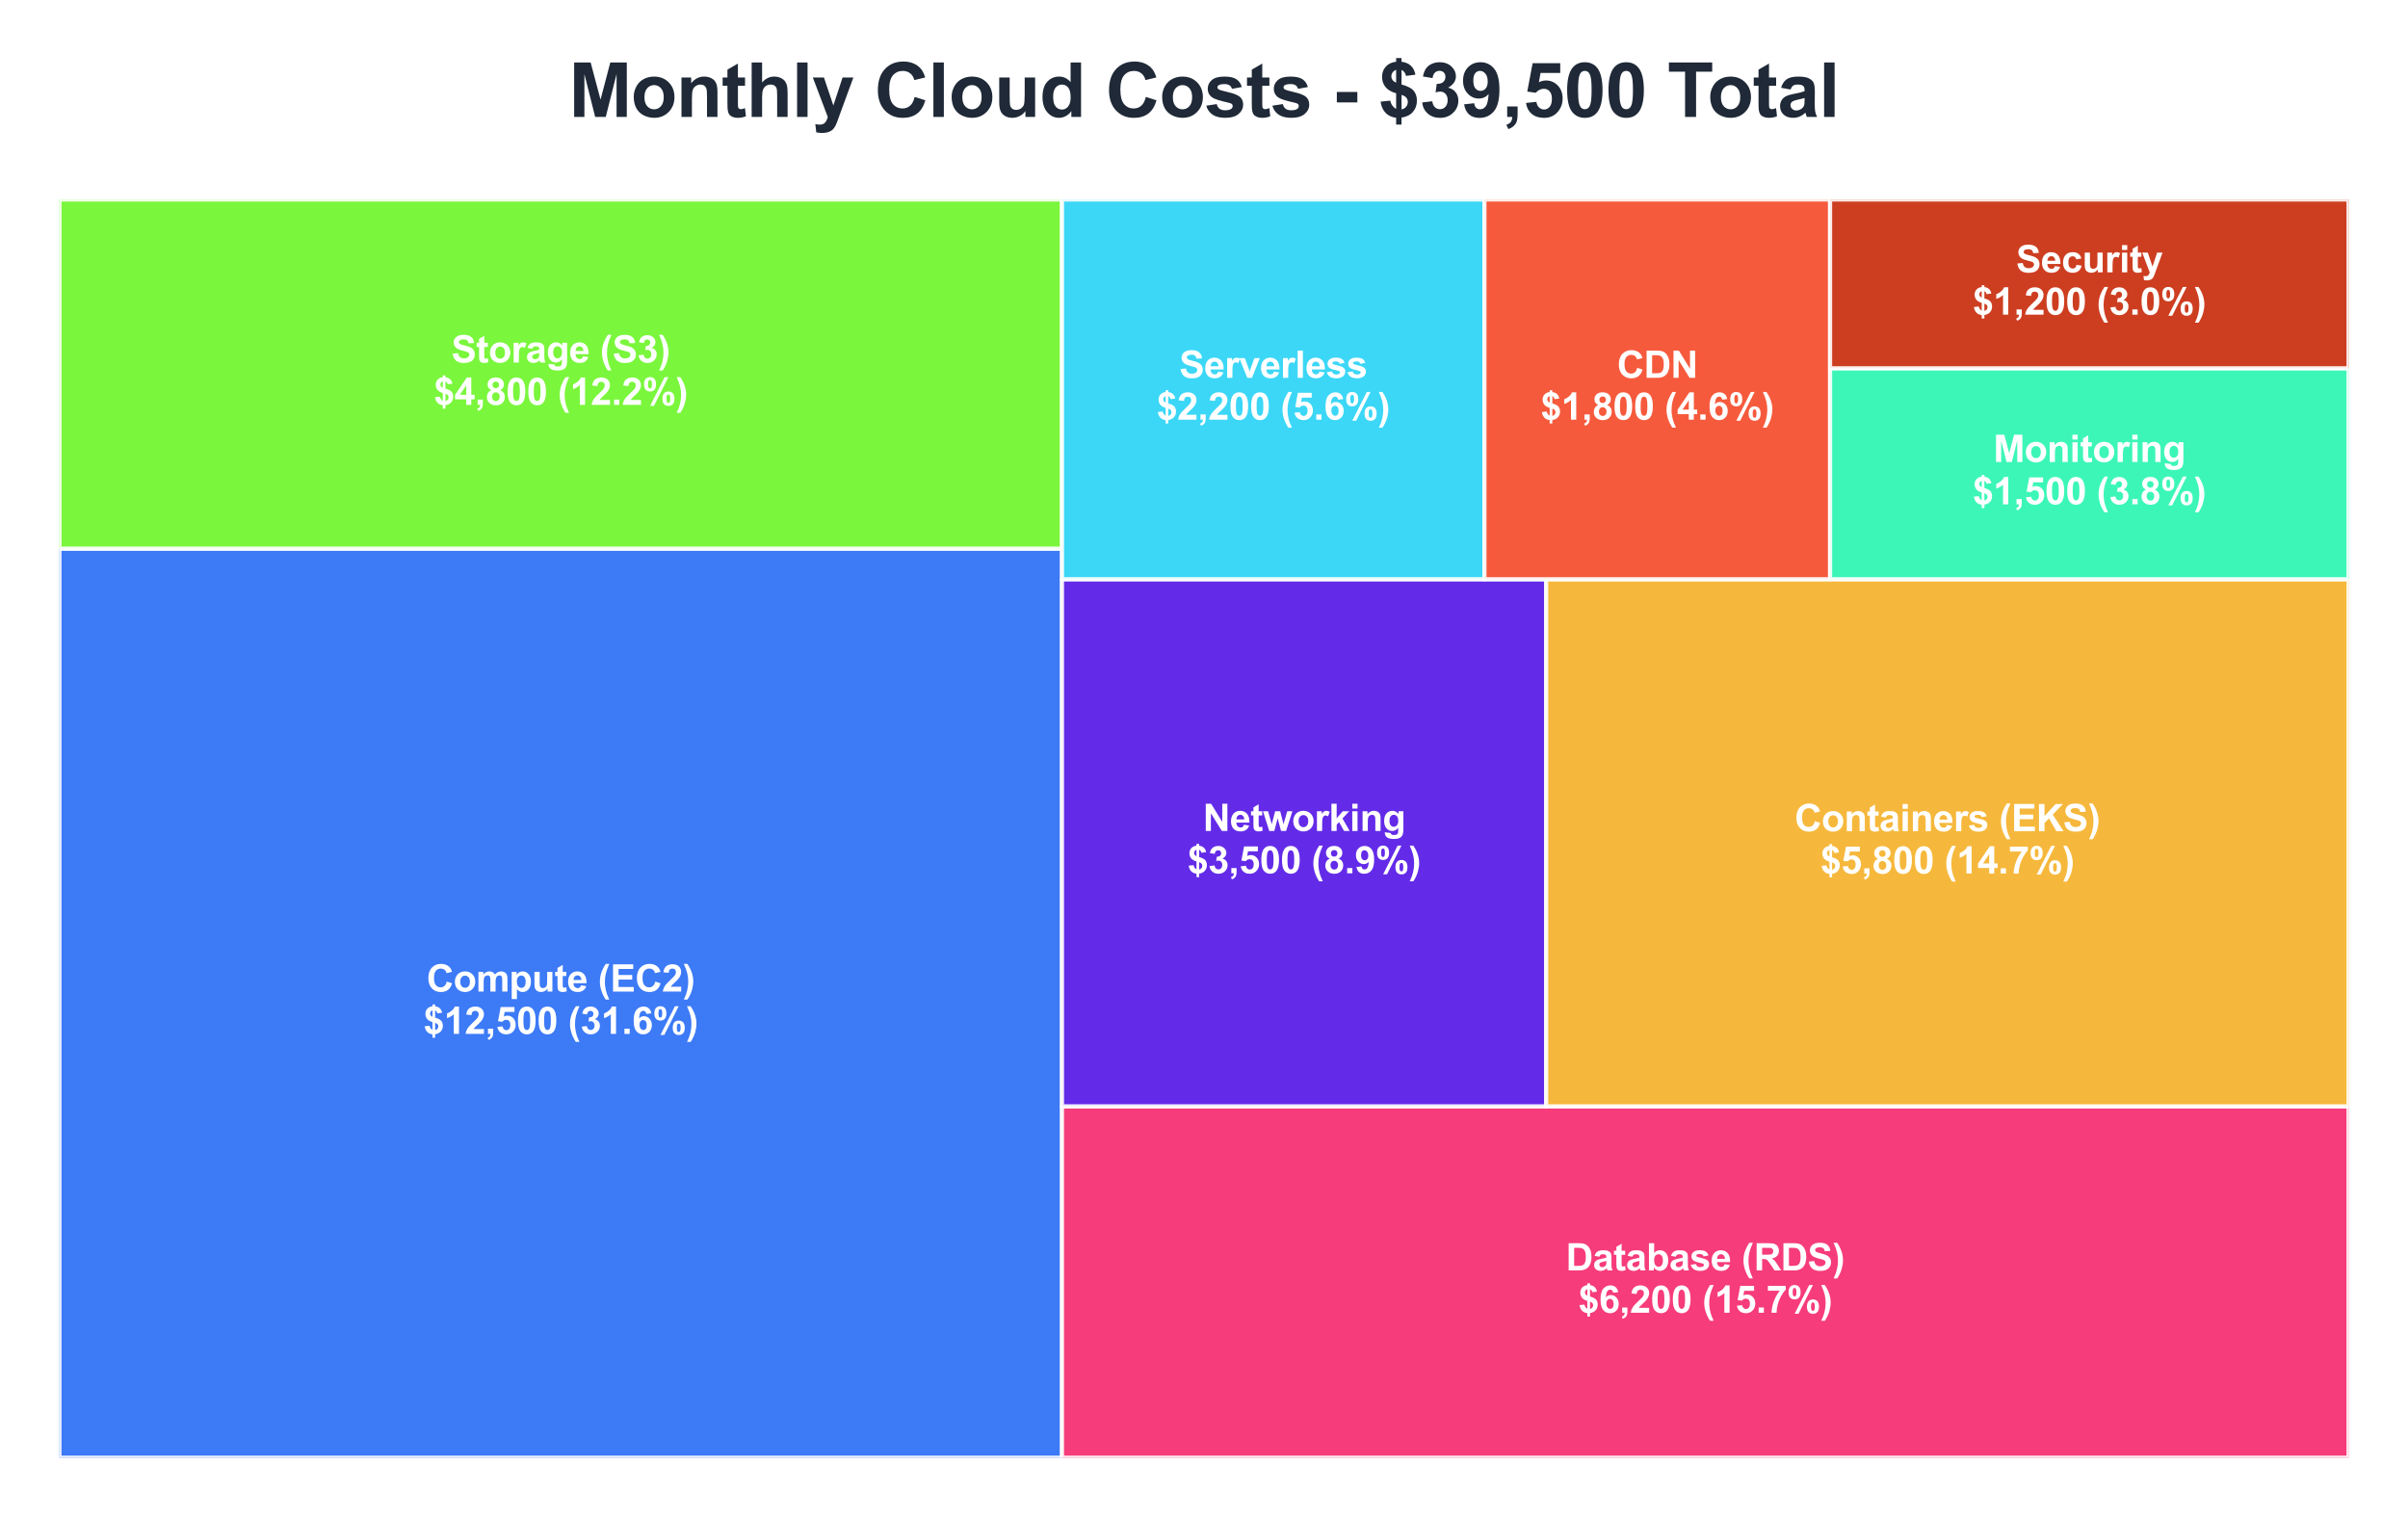
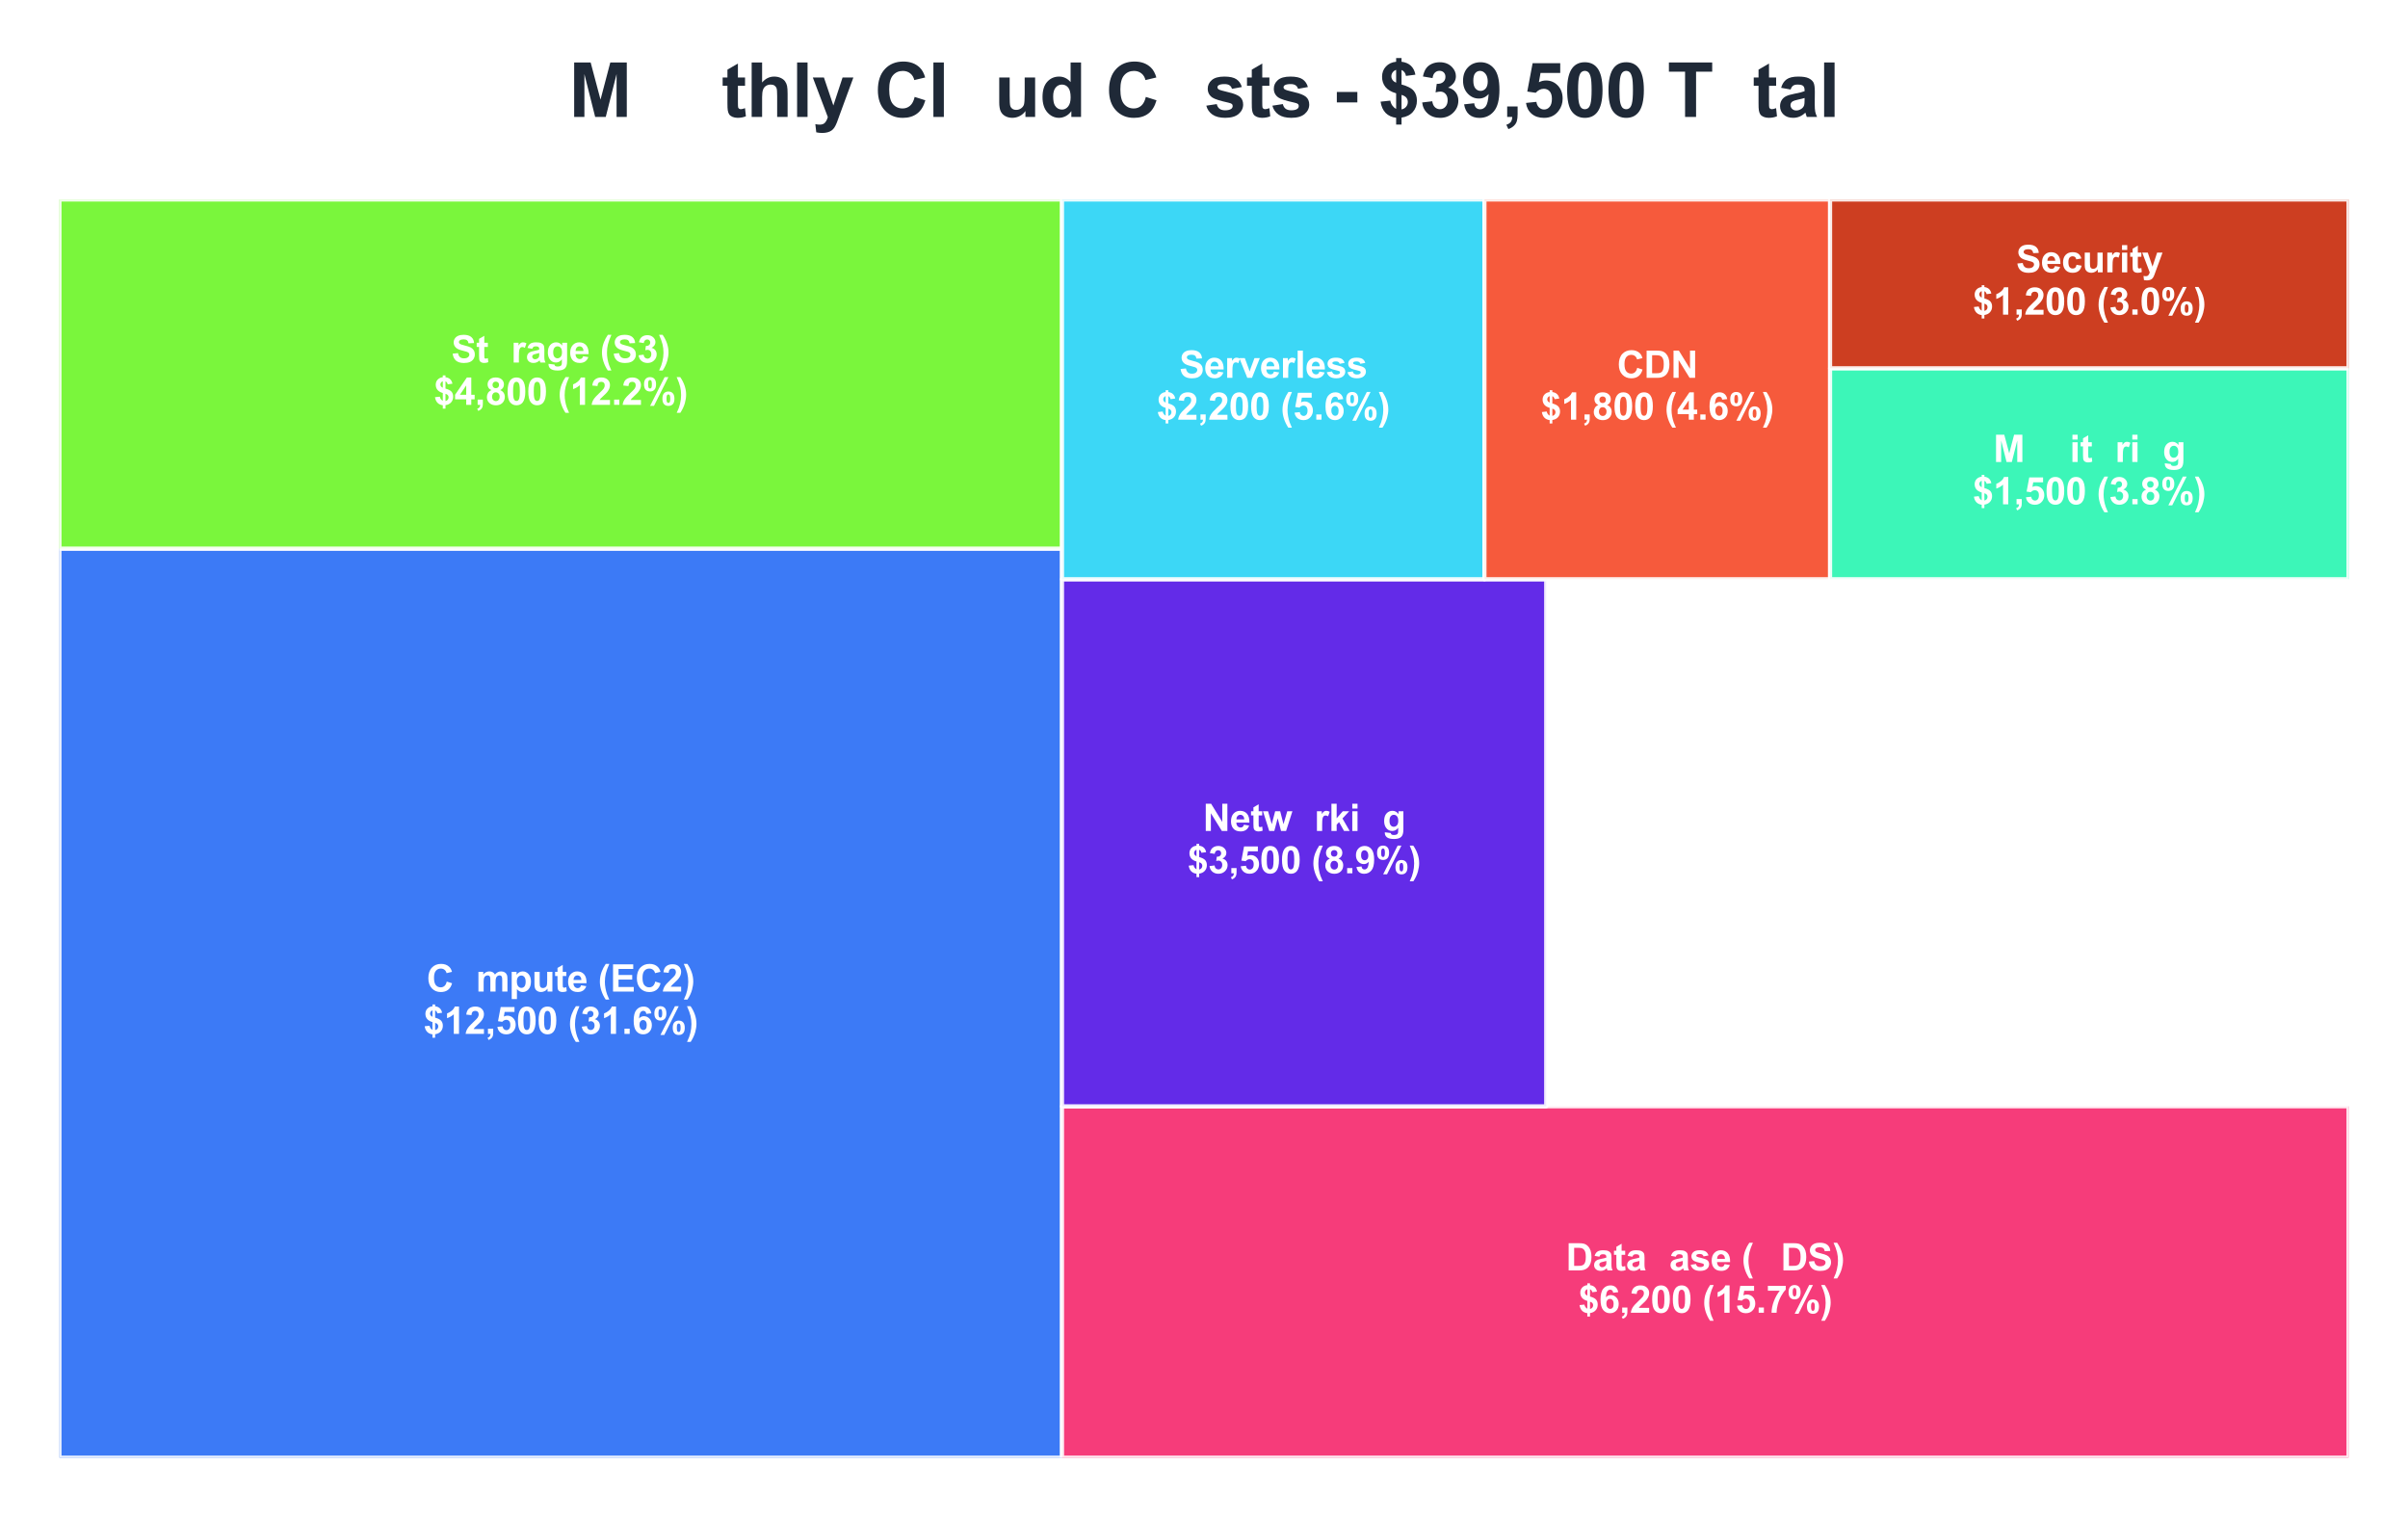
<svg xmlns="http://www.w3.org/2000/svg" xmlns:xlink="http://www.w3.org/1999/xlink" viewBox="0 0 583.2 367.442" version="1.1">
  <defs>
    <style type="text/css">*{stroke-linejoin: round; stroke-linecap: butt}</style>
  </defs>
  <g id="figure_1">
    <g id="patch_1">
      <path d="M 0 367.442  L 583.2 367.442  L 583.2 -0  L 0 -0  z " style="fill: #ffffff" />
    </g>
    <g id="axes_1">
      <g id="patch_2">
        <path d="M 14.4 353.042  L 257.213 353.042  L 257.213 132.868  L 14.4 132.868  z " clip-path="url(#p438a21c644)" style="fill: #276cf5; opacity: 0.9; stroke: #ffffff; stroke-linejoin: miter" />
      </g>
      <g id="patch_3">
        <path d="M 14.4 132.868  L 257.213 132.868  L 257.213 48.322  L 14.4 48.322  z " clip-path="url(#p438a21c644)" style="fill: #6cf527; opacity: 0.9; stroke: #ffffff; stroke-linejoin: miter" />
      </g>
      <g id="patch_4">
        <path d="M 257.213 353.042  L 568.8 353.042  L 568.8 267.94  L 257.213 267.94  z " clip-path="url(#p438a21c644)" style="fill: #f5276c; opacity: 0.9; stroke: #ffffff; stroke-linejoin: miter" />
      </g>
      <g id="patch_5">
        <path d="M 257.213 267.94  L 374.477 267.94  L 374.477 140.287  L 257.213 140.287  z " clip-path="url(#p438a21c644)" style="fill: #5314e6; opacity: 0.9; stroke: #ffffff; stroke-linejoin: miter" />
      </g>
      <g id="patch_6">
-         <path d="M 374.477 267.94  L 568.8 267.94  L 568.8 140.287  L 374.477 140.287  z " clip-path="url(#p438a21c644)" style="fill: #f5b027; opacity: 0.9; stroke: #ffffff; stroke-linejoin: miter" />
-       </g>
+         </g>
      <g id="patch_7">
        <path d="M 257.213 140.287  L 359.525 140.287  L 359.525 48.322  L 257.213 48.322  z " clip-path="url(#p438a21c644)" style="fill: #27d3f5; opacity: 0.9; stroke: #ffffff; stroke-linejoin: miter" />
      </g>
      <g id="patch_8">
        <path d="M 359.525 140.287  L 443.235 140.287  L 443.235 48.322  L 359.525 48.322  z " clip-path="url(#p438a21c644)" style="fill: #f54927; opacity: 0.9; stroke: #ffffff; stroke-linejoin: miter" />
      </g>
      <g id="patch_9">
        <path d="M 443.235 140.287  L 568.8 140.287  L 568.8 89.195  L 443.235 89.195  z " clip-path="url(#p438a21c644)" style="fill: #27f5b0; opacity: 0.9; stroke: #ffffff; stroke-linejoin: miter" />
      </g>
      <g id="patch_10">
        <path d="M 443.235 89.195  L 568.8 89.195  L 568.8 48.322  L 443.235 48.322  z " clip-path="url(#p438a21c644)" style="fill: #c82909; opacity: 0.9; stroke: #ffffff; stroke-linejoin: miter" />
      </g>
      <g id="text_1">
        <g style="fill: #ffffff" transform="translate(103.308 240.16) scale(0.09 -0.09)">
          <defs>
            <path id="Arial-BoldMT-43" d="M 3397 1684  L 4294 1400  Q 4088 650 3608 286  Q 3128 -78 2391 -78  Q 1478 -78 890 545  Q 303 1169 303 2250  Q 303 3394 893 4026  Q 1484 4659 2447 4659  Q 3288 4659 3813 4163  Q 4125 3869 4281 3319  L 3366 3100  Q 3284 3456 3026 3662  Q 2769 3869 2400 3869  Q 1891 3869 1573 3503  Q 1256 3138 1256 2319  Q 1256 1450 1568 1081  Q 1881 713 2381 713  Q 2750 713 3015 947  Q 3281 1181 3397 1684  z " transform="scale(0.016)" />
-             <path id="Arial-BoldMT-6f" d="M 256 1706  Q 256 2144 472 2553  Q 688 2963 1083 3178  Q 1478 3394 1966 3394  Q 2719 3394 3200 2905  Q 3681 2416 3681 1669  Q 3681 916 3195 420  Q 2709 -75 1972 -75  Q 1516 -75 1102 131  Q 688 338 472 736  Q 256 1134 256 1706  z M 1156 1659  Q 1156 1166 1390 903  Q 1625 641 1969 641  Q 2313 641 2545 903  Q 2778 1166 2778 1666  Q 2778 2153 2545 2415  Q 2313 2678 1969 2678  Q 1625 2678 1390 2415  Q 1156 2153 1156 1659  z " transform="scale(0.016)" />
            <path id="Arial-BoldMT-6d" d="M 394 3319  L 1203 3319  L 1203 2866  Q 1638 3394 2238 3394  Q 2556 3394 2790 3262  Q 3025 3131 3175 2866  Q 3394 3131 3647 3262  Q 3900 3394 4188 3394  Q 4553 3394 4806 3245  Q 5059 3097 5184 2809  Q 5275 2597 5275 2122  L 5275 0  L 4397 0  L 4397 1897  Q 4397 2391 4306 2534  Q 4184 2722 3931 2722  Q 3747 2722 3584 2609  Q 3422 2497 3350 2280  Q 3278 2063 3278 1594  L 3278 0  L 2400 0  L 2400 1819  Q 2400 2303 2353 2443  Q 2306 2584 2207 2653  Q 2109 2722 1941 2722  Q 1738 2722 1575 2612  Q 1413 2503 1342 2297  Q 1272 2091 1272 1613  L 1272 0  L 394 0  L 394 3319  z " transform="scale(0.016)" />
            <path id="Arial-BoldMT-70" d="M 434 3319  L 1253 3319  L 1253 2831  Q 1413 3081 1684 3237  Q 1956 3394 2288 3394  Q 2866 3394 3269 2941  Q 3672 2488 3672 1678  Q 3672 847 3265 386  Q 2859 -75 2281 -75  Q 2006 -75 1782 34  Q 1559 144 1313 409  L 1313 -1263  L 434 -1263  L 434 3319  z M 1303 1716  Q 1303 1156 1525 889  Q 1747 622 2066 622  Q 2372 622 2575 867  Q 2778 1113 2778 1672  Q 2778 2194 2568 2447  Q 2359 2700 2050 2700  Q 1728 2700 1515 2451  Q 1303 2203 1303 1716  z " transform="scale(0.016)" />
            <path id="Arial-BoldMT-75" d="M 2644 0  L 2644 497  Q 2463 231 2167 78  Q 1872 -75 1544 -75  Q 1209 -75 943 72  Q 678 219 559 484  Q 441 750 441 1219  L 441 3319  L 1319 3319  L 1319 1794  Q 1319 1094 1367 936  Q 1416 778 1544 686  Q 1672 594 1869 594  Q 2094 594 2272 717  Q 2450 841 2515 1023  Q 2581 1206 2581 1919  L 2581 3319  L 3459 3319  L 3459 0  L 2644 0  z " transform="scale(0.016)" />
            <path id="Arial-BoldMT-74" d="M 1981 3319  L 1981 2619  L 1381 2619  L 1381 1281  Q 1381 875 1398 808  Q 1416 741 1477 697  Q 1538 653 1625 653  Q 1747 653 1978 738  L 2053 56  Q 1747 -75 1359 -75  Q 1122 -75 931 4  Q 741 84 652 211  Q 563 338 528 553  Q 500 706 500 1172  L 500 2619  L 97 2619  L 97 3319  L 500 3319  L 500 3978  L 1381 4491  L 1381 3319  L 1981 3319  z " transform="scale(0.016)" />
            <path id="Arial-BoldMT-65" d="M 2381 1056  L 3256 909  Q 3088 428 2723 176  Q 2359 -75 1813 -75  Q 947 -75 531 491  Q 203 944 203 1634  Q 203 2459 634 2926  Q 1066 3394 1725 3394  Q 2466 3394 2894 2905  Q 3322 2416 3303 1406  L 1103 1406  Q 1113 1016 1316 798  Q 1519 581 1822 581  Q 2028 581 2168 693  Q 2309 806 2381 1056  z M 2431 1944  Q 2422 2325 2234 2523  Q 2047 2722 1778 2722  Q 1491 2722 1303 2513  Q 1116 2303 1119 1944  L 2431 1944  z " transform="scale(0.016)" />
            <path id="Arial-BoldMT-20" transform="scale(0.016)" />
            <path id="Arial-BoldMT-28" d="M 1916 -1347  L 1313 -1347  Q 834 -625 584 153  Q 334 931 334 1659  Q 334 2563 644 3369  Q 913 4069 1325 4659  L 1925 4659  Q 1497 3713 1336 3048  Q 1175 2384 1175 1641  Q 1175 1128 1270 590  Q 1366 53 1531 -431  Q 1641 -750 1916 -1347  z " transform="scale(0.016)" />
            <path id="Arial-BoldMT-45" d="M 466 0  L 466 4581  L 3863 4581  L 3863 3806  L 1391 3806  L 1391 2791  L 3691 2791  L 3691 2019  L 1391 2019  L 1391 772  L 3950 772  L 3950 0  L 466 0  z " transform="scale(0.016)" />
            <path id="Arial-BoldMT-32" d="M 3238 816  L 3238 0  L 159 0  Q 209 463 459 877  Q 709 1291 1447 1975  Q 2041 2528 2175 2725  Q 2356 2997 2356 3263  Q 2356 3556 2198 3714  Q 2041 3872 1763 3872  Q 1488 3872 1325 3706  Q 1163 3541 1138 3156  L 263 3244  Q 341 3969 753 4284  Q 1166 4600 1784 4600  Q 2463 4600 2850 4234  Q 3238 3869 3238 3325  Q 3238 3016 3127 2736  Q 3016 2456 2775 2150  Q 2616 1947 2200 1565  Q 1784 1184 1673 1059  Q 1563 934 1494 816  L 3238 816  z " transform="scale(0.016)" />
            <path id="Arial-BoldMT-29" d="M 216 -1347  Q 475 -791 581 -494  Q 688 -197 778 190  Q 869 578 912 926  Q 956 1275 956 1641  Q 956 2384 797 3048  Q 638 3713 209 4659  L 806 4659  Q 1278 3988 1539 3234  Q 1800 2481 1800 1706  Q 1800 1053 1594 306  Q 1359 -531 822 -1347  L 216 -1347  z " transform="scale(0.016)" />
          </defs>
          <use xlink:href="#Arial-BoldMT-43" />
          <use xlink:href="#Arial-BoldMT-6f" transform="translate(72.217 0)" />
          <use xlink:href="#Arial-BoldMT-6d" transform="translate(133.301 0)" />
          <use xlink:href="#Arial-BoldMT-70" transform="translate(222.217 0)" />
          <use xlink:href="#Arial-BoldMT-75" transform="translate(283.301 0)" />
          <use xlink:href="#Arial-BoldMT-74" transform="translate(344.385 0)" />
          <use xlink:href="#Arial-BoldMT-65" transform="translate(377.686 0)" />
          <use xlink:href="#Arial-BoldMT-20" transform="translate(433.301 0)" />
          <use xlink:href="#Arial-BoldMT-28" transform="translate(461.084 0)" />
          <use xlink:href="#Arial-BoldMT-45" transform="translate(494.385 0)" />
          <use xlink:href="#Arial-BoldMT-43" transform="translate(561.084 0)" />
          <use xlink:href="#Arial-BoldMT-32" transform="translate(633.301 0)" />
          <use xlink:href="#Arial-BoldMT-29" transform="translate(688.916 0)" />
        </g>
        <g style="fill: #ffffff" transform="translate(102.536 250.408) scale(0.09 -0.09)">
          <defs>
            <path id="Arial-BoldMT-24" d="M 1528 678  L 1528 1988  Q 916 2163 630 2517  Q 344 2872 344 3378  Q 344 3891 667 4239  Q 991 4588 1528 4641  L 1528 4950  L 1981 4950  L 1981 4641  Q 2478 4581 2772 4301  Q 3066 4022 3147 3553  L 2356 3450  Q 2284 3819 1981 3950  L 1981 2728  Q 2731 2525 3003 2201  Q 3275 1878 3275 1372  Q 3275 806 2933 418  Q 2591 31 1981 -56  L 1981 -641  L 1528 -641  L 1528 -72  Q 988 -6 650 331  Q 313 669 219 1284  L 1034 1372  Q 1084 1122 1221 940  Q 1359 759 1528 678  z M 1528 3959  Q 1344 3897 1234 3747  Q 1125 3597 1125 3416  Q 1125 3250 1225 3108  Q 1325 2966 1528 2878  L 1528 3959  z M 1981 634  Q 2216 678 2362 851  Q 2509 1025 2509 1259  Q 2509 1469 2386 1620  Q 2263 1772 1981 1853  L 1981 634  z " transform="scale(0.016)" />
            <path id="Arial-BoldMT-31" d="M 2519 0  L 1641 0  L 1641 3309  Q 1159 2859 506 2644  L 506 3441  Q 850 3553 1253 3867  Q 1656 4181 1806 4600  L 2519 4600  L 2519 0  z " transform="scale(0.016)" />
            <path id="Arial-BoldMT-2c" d="M 438 878  L 1316 878  L 1316 250  Q 1316 -131 1250 -351  Q 1184 -572 1001 -747  Q 819 -922 538 -1022  L 366 -659  Q 631 -572 743 -419  Q 856 -266 863 0  L 438 0  L 438 878  z " transform="scale(0.016)" />
            <path id="Arial-BoldMT-35" d="M 284 1178  L 1159 1269  Q 1197 972 1381 798  Q 1566 625 1806 625  Q 2081 625 2272 848  Q 2463 1072 2463 1522  Q 2463 1944 2273 2155  Q 2084 2366 1781 2366  Q 1403 2366 1103 2031  L 391 2134  L 841 4519  L 3163 4519  L 3163 3697  L 1506 3697  L 1369 2919  Q 1663 3066 1969 3066  Q 2553 3066 2959 2641  Q 3366 2216 3366 1538  Q 3366 972 3038 528  Q 2591 -78 1797 -78  Q 1163 -78 763 262  Q 363 603 284 1178  z " transform="scale(0.016)" />
            <path id="Arial-BoldMT-30" d="M 1756 4600  Q 2422 4600 2797 4125  Q 3244 3563 3244 2259  Q 3244 959 2794 391  Q 2422 -78 1756 -78  Q 1088 -78 678 436  Q 269 950 269 2269  Q 269 3563 719 4131  Q 1091 4600 1756 4600  z M 1756 3872  Q 1597 3872 1472 3770  Q 1347 3669 1278 3406  Q 1188 3066 1188 2259  Q 1188 1453 1269 1151  Q 1350 850 1473 750  Q 1597 650 1756 650  Q 1916 650 2041 751  Q 2166 853 2234 1116  Q 2325 1453 2325 2259  Q 2325 3066 2244 3367  Q 2163 3669 2039 3770  Q 1916 3872 1756 3872  z " transform="scale(0.016)" />
            <path id="Arial-BoldMT-33" d="M 241 1216  L 1091 1319  Q 1131 994 1309 822  Q 1488 650 1741 650  Q 2013 650 2198 856  Q 2384 1063 2384 1413  Q 2384 1744 2206 1937  Q 2028 2131 1772 2131  Q 1603 2131 1369 2066  L 1466 2781  Q 1822 2772 2009 2936  Q 2197 3100 2197 3372  Q 2197 3603 2059 3740  Q 1922 3878 1694 3878  Q 1469 3878 1309 3722  Q 1150 3566 1116 3266  L 306 3403  Q 391 3819 561 4067  Q 731 4316 1036 4458  Q 1341 4600 1719 4600  Q 2366 4600 2756 4188  Q 3078 3850 3078 3425  Q 3078 2822 2419 2463  Q 2813 2378 3048 2084  Q 3284 1791 3284 1375  Q 3284 772 2843 347  Q 2403 -78 1747 -78  Q 1125 -78 715 280  Q 306 638 241 1216  z " transform="scale(0.016)" />
            <path id="Arial-BoldMT-2e" d="M 459 0  L 459 878  L 1338 878  L 1338 0  L 459 0  z " transform="scale(0.016)" />
            <path id="Arial-BoldMT-36" d="M 3247 3459  L 2397 3366  Q 2366 3628 2234 3753  Q 2103 3878 1894 3878  Q 1616 3878 1423 3628  Q 1231 3378 1181 2588  Q 1509 2975 1997 2975  Q 2547 2975 2939 2556  Q 3331 2138 3331 1475  Q 3331 772 2918 347  Q 2506 -78 1859 -78  Q 1166 -78 719 461  Q 272 1000 272 2228  Q 272 3488 737 4044  Q 1203 4600 1947 4600  Q 2469 4600 2811 4308  Q 3153 4016 3247 3459  z M 1256 1544  Q 1256 1116 1453 883  Q 1650 650 1903 650  Q 2147 650 2309 840  Q 2472 1031 2472 1466  Q 2472 1913 2297 2120  Q 2122 2328 1859 2328  Q 1606 2328 1431 2129  Q 1256 1931 1256 1544  z " transform="scale(0.016)" />
            <path id="Arial-BoldMT-25" d="M 278 3450  Q 278 4066 548 4362  Q 819 4659 1281 4659  Q 1759 4659 2029 4364  Q 2300 4069 2300 3450  Q 2300 2834 2029 2537  Q 1759 2241 1297 2241  Q 819 2241 548 2536  Q 278 2831 278 3450  z M 963 3456  Q 963 3009 1066 2856  Q 1144 2744 1281 2744  Q 1422 2744 1500 2856  Q 1600 3009 1600 3456  Q 1600 3903 1500 4053  Q 1422 4169 1281 4169  Q 1144 4169 1066 4056  Q 963 3903 963 3456  z M 1950 -175  L 1300 -175  L 3741 4659  L 4372 4659  L 1950 -175  z M 3369 1028  Q 3369 1644 3639 1941  Q 3909 2238 4378 2238  Q 4850 2238 5120 1941  Q 5391 1644 5391 1028  Q 5391 409 5120 112  Q 4850 -184 4388 -184  Q 3909 -184 3639 112  Q 3369 409 3369 1028  z M 4053 1031  Q 4053 584 4156 434  Q 4234 319 4372 319  Q 4513 319 4588 431  Q 4691 584 4691 1031  Q 4691 1478 4591 1631  Q 4513 1744 4372 1744  Q 4231 1744 4156 1631  Q 4053 1478 4053 1031  z " transform="scale(0.016)" />
          </defs>
          <use xlink:href="#Arial-BoldMT-24" />
          <use xlink:href="#Arial-BoldMT-31" transform="translate(55.615 0)" />
          <use xlink:href="#Arial-BoldMT-32" transform="translate(111.23 0)" />
          <use xlink:href="#Arial-BoldMT-2c" transform="translate(166.846 0)" />
          <use xlink:href="#Arial-BoldMT-35" transform="translate(194.629 0)" />
          <use xlink:href="#Arial-BoldMT-30" transform="translate(250.244 0)" />
          <use xlink:href="#Arial-BoldMT-30" transform="translate(305.859 0)" />
          <use xlink:href="#Arial-BoldMT-20" transform="translate(361.475 0)" />
          <use xlink:href="#Arial-BoldMT-28" transform="translate(389.258 0)" />
          <use xlink:href="#Arial-BoldMT-33" transform="translate(422.559 0)" />
          <use xlink:href="#Arial-BoldMT-31" transform="translate(478.174 0)" />
          <use xlink:href="#Arial-BoldMT-2e" transform="translate(533.789 0)" />
          <use xlink:href="#Arial-BoldMT-36" transform="translate(561.572 0)" />
          <use xlink:href="#Arial-BoldMT-25" transform="translate(617.188 0)" />
          <use xlink:href="#Arial-BoldMT-29" transform="translate(706.104 0)" />
        </g>
      </g>
      <g id="text_2">
        <g style="fill: #ffffff" transform="translate(109.302 87.8) scale(0.09 -0.09)">
          <defs>
            <path id="Arial-BoldMT-53" d="M 231 1491  L 1131 1578  Q 1213 1125 1461 912  Q 1709 700 2131 700  Q 2578 700 2804 889  Q 3031 1078 3031 1331  Q 3031 1494 2936 1608  Q 2841 1722 2603 1806  Q 2441 1863 1863 2006  Q 1119 2191 819 2459  Q 397 2838 397 3381  Q 397 3731 595 4036  Q 794 4341 1167 4500  Q 1541 4659 2069 4659  Q 2931 4659 3367 4281  Q 3803 3903 3825 3272  L 2900 3231  Q 2841 3584 2645 3739  Q 2450 3894 2059 3894  Q 1656 3894 1428 3728  Q 1281 3622 1281 3444  Q 1281 3281 1419 3166  Q 1594 3019 2269 2859  Q 2944 2700 3267 2529  Q 3591 2359 3773 2064  Q 3956 1769 3956 1334  Q 3956 941 3737 597  Q 3519 253 3119 86  Q 2719 -81 2122 -81  Q 1253 -81 787 320  Q 322 722 231 1491  z " transform="scale(0.016)" />
            <path id="Arial-BoldMT-72" d="M 1300 0  L 422 0  L 422 3319  L 1238 3319  L 1238 2847  Q 1447 3181 1614 3287  Q 1781 3394 1994 3394  Q 2294 3394 2572 3228  L 2300 2463  Q 2078 2606 1888 2606  Q 1703 2606 1575 2504  Q 1447 2403 1373 2137  Q 1300 1872 1300 1025  L 1300 0  z " transform="scale(0.016)" />
            <path id="Arial-BoldMT-61" d="M 1116 2306  L 319 2450  Q 453 2931 781 3162  Q 1109 3394 1756 3394  Q 2344 3394 2631 3255  Q 2919 3116 3036 2902  Q 3153 2688 3153 2116  L 3144 1091  Q 3144 653 3186 445  Q 3228 238 3344 0  L 2475 0  Q 2441 88 2391 259  Q 2369 338 2359 363  Q 2134 144 1878 34  Q 1622 -75 1331 -75  Q 819 -75 523 203  Q 228 481 228 906  Q 228 1188 362 1408  Q 497 1628 739 1745  Q 981 1863 1438 1950  Q 2053 2066 2291 2166  L 2291 2253  Q 2291 2506 2166 2614  Q 2041 2722 1694 2722  Q 1459 2722 1328 2630  Q 1197 2538 1116 2306  z M 2291 1594  Q 2122 1538 1756 1459  Q 1391 1381 1278 1306  Q 1106 1184 1106 997  Q 1106 813 1243 678  Q 1381 544 1594 544  Q 1831 544 2047 700  Q 2206 819 2256 991  Q 2291 1103 2291 1419  L 2291 1594  z " transform="scale(0.016)" />
            <path id="Arial-BoldMT-67" d="M 378 -219  L 1381 -341  Q 1406 -516 1497 -581  Q 1622 -675 1891 -675  Q 2234 -675 2406 -572  Q 2522 -503 2581 -350  Q 2622 -241 2622 53  L 2622 538  Q 2228 0 1628 0  Q 959 0 569 566  Q 263 1013 263 1678  Q 263 2513 664 2953  Q 1066 3394 1663 3394  Q 2278 3394 2678 2853  L 2678 3319  L 3500 3319  L 3500 341  Q 3500 -247 3403 -537  Q 3306 -828 3131 -993  Q 2956 -1159 2664 -1253  Q 2372 -1347 1925 -1347  Q 1081 -1347 728 -1058  Q 375 -769 375 -325  Q 375 -281 378 -219  z M 1163 1728  Q 1163 1200 1367 954  Q 1572 709 1872 709  Q 2194 709 2416 961  Q 2638 1213 2638 1706  Q 2638 2222 2425 2472  Q 2213 2722 1888 2722  Q 1572 2722 1367 2476  Q 1163 2231 1163 1728  z " transform="scale(0.016)" />
          </defs>
          <use xlink:href="#Arial-BoldMT-53" />
          <use xlink:href="#Arial-BoldMT-74" transform="translate(66.699 0)" />
          <use xlink:href="#Arial-BoldMT-6f" transform="translate(100 0)" />
          <use xlink:href="#Arial-BoldMT-72" transform="translate(161.084 0)" />
          <use xlink:href="#Arial-BoldMT-61" transform="translate(200 0)" />
          <use xlink:href="#Arial-BoldMT-67" transform="translate(255.615 0)" />
          <use xlink:href="#Arial-BoldMT-65" transform="translate(316.699 0)" />
          <use xlink:href="#Arial-BoldMT-20" transform="translate(372.314 0)" />
          <use xlink:href="#Arial-BoldMT-28" transform="translate(400.098 0)" />
          <use xlink:href="#Arial-BoldMT-53" transform="translate(433.398 0)" />
          <use xlink:href="#Arial-BoldMT-33" transform="translate(500.098 0)" />
          <use xlink:href="#Arial-BoldMT-29" transform="translate(555.713 0)" />
        </g>
        <g style="fill: #ffffff" transform="translate(105.039 98.048) scale(0.09 -0.09)">
          <defs>
            <path id="Arial-BoldMT-34" d="M 1994 0  L 1994 922  L 119 922  L 119 1691  L 2106 4600  L 2844 4600  L 2844 1694  L 3413 1694  L 3413 922  L 2844 922  L 2844 0  L 1994 0  z M 1994 1694  L 1994 3259  L 941 1694  L 1994 1694  z " transform="scale(0.016)" />
            <path id="Arial-BoldMT-38" d="M 1025 2472  Q 684 2616 529 2867  Q 375 3119 375 3419  Q 375 3931 733 4265  Q 1091 4600 1750 4600  Q 2403 4600 2764 4265  Q 3125 3931 3125 3419  Q 3125 3100 2959 2851  Q 2794 2603 2494 2472  Q 2875 2319 3073 2025  Q 3272 1731 3272 1347  Q 3272 713 2867 316  Q 2463 -81 1791 -81  Q 1166 -81 750 247  Q 259 634 259 1309  Q 259 1681 443 1992  Q 628 2303 1025 2472  z M 1206 3356  Q 1206 3094 1354 2947  Q 1503 2800 1750 2800  Q 2000 2800 2150 2948  Q 2300 3097 2300 3359  Q 2300 3606 2151 3754  Q 2003 3903 1759 3903  Q 1506 3903 1356 3753  Q 1206 3603 1206 3356  z M 1125 1394  Q 1125 1031 1311 828  Q 1497 625 1775 625  Q 2047 625 2225 820  Q 2403 1016 2403 1384  Q 2403 1706 2222 1901  Q 2041 2097 1763 2097  Q 1441 2097 1283 1875  Q 1125 1653 1125 1394  z " transform="scale(0.016)" />
          </defs>
          <use xlink:href="#Arial-BoldMT-24" />
          <use xlink:href="#Arial-BoldMT-34" transform="translate(55.615 0)" />
          <use xlink:href="#Arial-BoldMT-2c" transform="translate(111.23 0)" />
          <use xlink:href="#Arial-BoldMT-38" transform="translate(139.014 0)" />
          <use xlink:href="#Arial-BoldMT-30" transform="translate(194.629 0)" />
          <use xlink:href="#Arial-BoldMT-30" transform="translate(250.244 0)" />
          <use xlink:href="#Arial-BoldMT-20" transform="translate(305.859 0)" />
          <use xlink:href="#Arial-BoldMT-28" transform="translate(333.643 0)" />
          <use xlink:href="#Arial-BoldMT-31" transform="translate(366.943 0)" />
          <use xlink:href="#Arial-BoldMT-32" transform="translate(422.559 0)" />
          <use xlink:href="#Arial-BoldMT-2e" transform="translate(478.174 0)" />
          <use xlink:href="#Arial-BoldMT-32" transform="translate(505.957 0)" />
          <use xlink:href="#Arial-BoldMT-25" transform="translate(561.572 0)" />
          <use xlink:href="#Arial-BoldMT-29" transform="translate(650.488 0)" />
        </g>
      </g>
      <g id="text_3">
        <g style="fill: #ffffff" transform="translate(379.25 307.696) scale(0.09 -0.09)">
          <defs>
            <path id="Arial-BoldMT-44" d="M 463 4581  L 2153 4581  Q 2725 4581 3025 4494  Q 3428 4375 3715 4072  Q 4003 3769 4153 3330  Q 4303 2891 4303 2247  Q 4303 1681 4163 1272  Q 3991 772 3672 463  Q 3431 228 3022 97  Q 2716 0 2203 0  L 463 0  L 463 4581  z M 1388 3806  L 1388 772  L 2078 772  Q 2466 772 2638 816  Q 2863 872 3011 1006  Q 3159 1141 3253 1448  Q 3347 1756 3347 2288  Q 3347 2819 3253 3103  Q 3159 3388 2990 3547  Q 2822 3706 2563 3763  Q 2369 3806 1803 3806  L 1388 3806  z " transform="scale(0.016)" />
-             <path id="Arial-BoldMT-62" d="M 422 0  L 422 4581  L 1300 4581  L 1300 2931  Q 1706 3394 2263 3394  Q 2869 3394 3266 2955  Q 3663 2516 3663 1694  Q 3663 844 3258 384  Q 2853 -75 2275 -75  Q 1991 -75 1714 67  Q 1438 209 1238 488  L 1238 0  L 422 0  z M 1294 1731  Q 1294 1216 1456 969  Q 1684 619 2063 619  Q 2353 619 2558 867  Q 2763 1116 2763 1650  Q 2763 2219 2556 2470  Q 2350 2722 2028 2722  Q 1713 2722 1503 2476  Q 1294 2231 1294 1731  z " transform="scale(0.016)" />
            <path id="Arial-BoldMT-73" d="M 150 947  L 1031 1081  Q 1088 825 1259 692  Q 1431 559 1741 559  Q 2081 559 2253 684  Q 2369 772 2369 919  Q 2369 1019 2306 1084  Q 2241 1147 2013 1200  Q 950 1434 666 1628  Q 272 1897 272 2375  Q 272 2806 612 3100  Q 953 3394 1669 3394  Q 2350 3394 2681 3172  Q 3013 2950 3138 2516  L 2309 2363  Q 2256 2556 2107 2659  Q 1959 2763 1684 2763  Q 1338 2763 1188 2666  Q 1088 2597 1088 2488  Q 1088 2394 1175 2328  Q 1294 2241 1995 2081  Q 2697 1922 2975 1691  Q 3250 1456 3250 1038  Q 3250 581 2869 253  Q 2488 -75 1741 -75  Q 1063 -75 667 200  Q 272 475 150 947  z " transform="scale(0.016)" />
-             <path id="Arial-BoldMT-52" d="M 469 0  L 469 4581  L 2416 4581  Q 3150 4581 3483 4457  Q 3816 4334 4016 4018  Q 4216 3703 4216 3297  Q 4216 2781 3912 2445  Q 3609 2109 3006 2022  Q 3306 1847 3501 1637  Q 3697 1428 4028 894  L 4588 0  L 3481 0  L 2813 997  Q 2456 1531 2325 1670  Q 2194 1809 2047 1861  Q 1900 1913 1581 1913  L 1394 1913  L 1394 0  L 469 0  z M 1394 2644  L 2078 2644  Q 2744 2644 2909 2700  Q 3075 2756 3169 2893  Q 3263 3031 3263 3238  Q 3263 3469 3139 3611  Q 3016 3753 2791 3791  Q 2678 3806 2116 3806  L 1394 3806  L 1394 2644  z " transform="scale(0.016)" />
          </defs>
          <use xlink:href="#Arial-BoldMT-44" />
          <use xlink:href="#Arial-BoldMT-61" transform="translate(72.217 0)" />
          <use xlink:href="#Arial-BoldMT-74" transform="translate(127.832 0)" />
          <use xlink:href="#Arial-BoldMT-61" transform="translate(161.133 0)" />
          <use xlink:href="#Arial-BoldMT-62" transform="translate(216.748 0)" />
          <use xlink:href="#Arial-BoldMT-61" transform="translate(277.832 0)" />
          <use xlink:href="#Arial-BoldMT-73" transform="translate(333.447 0)" />
          <use xlink:href="#Arial-BoldMT-65" transform="translate(389.062 0)" />
          <use xlink:href="#Arial-BoldMT-20" transform="translate(444.678 0)" />
          <use xlink:href="#Arial-BoldMT-28" transform="translate(472.461 0)" />
          <use xlink:href="#Arial-BoldMT-52" transform="translate(505.762 0)" />
          <use xlink:href="#Arial-BoldMT-44" transform="translate(577.979 0)" />
          <use xlink:href="#Arial-BoldMT-53" transform="translate(650.195 0)" />
          <use xlink:href="#Arial-BoldMT-29" transform="translate(716.895 0)" />
        </g>
        <g style="fill: #ffffff" transform="translate(382.239 317.943) scale(0.09 -0.09)">
          <defs>
            <path id="Arial-BoldMT-37" d="M 272 3703  L 272 4519  L 3275 4519  L 3275 3881  Q 2903 3516 2518 2831  Q 2134 2147 1932 1376  Q 1731 606 1734 0  L 888 0  Q 909 950 1279 1937  Q 1650 2925 2269 3703  L 272 3703  z " transform="scale(0.016)" />
          </defs>
          <use xlink:href="#Arial-BoldMT-24" />
          <use xlink:href="#Arial-BoldMT-36" transform="translate(55.615 0)" />
          <use xlink:href="#Arial-BoldMT-2c" transform="translate(111.23 0)" />
          <use xlink:href="#Arial-BoldMT-32" transform="translate(139.014 0)" />
          <use xlink:href="#Arial-BoldMT-30" transform="translate(194.629 0)" />
          <use xlink:href="#Arial-BoldMT-30" transform="translate(250.244 0)" />
          <use xlink:href="#Arial-BoldMT-20" transform="translate(305.859 0)" />
          <use xlink:href="#Arial-BoldMT-28" transform="translate(333.643 0)" />
          <use xlink:href="#Arial-BoldMT-31" transform="translate(366.943 0)" />
          <use xlink:href="#Arial-BoldMT-35" transform="translate(422.559 0)" />
          <use xlink:href="#Arial-BoldMT-2e" transform="translate(478.174 0)" />
          <use xlink:href="#Arial-BoldMT-37" transform="translate(505.957 0)" />
          <use xlink:href="#Arial-BoldMT-25" transform="translate(561.572 0)" />
          <use xlink:href="#Arial-BoldMT-29" transform="translate(650.488 0)" />
        </g>
      </g>
      <g id="text_4">
        <g style="fill: #ffffff" transform="translate(291.345 201.264) scale(0.09 -0.09)">
          <defs>
            <path id="Arial-BoldMT-4e" d="M 475 0  L 475 4581  L 1375 4581  L 3250 1522  L 3250 4581  L 4109 4581  L 4109 0  L 3181 0  L 1334 2988  L 1334 0  L 475 0  z " transform="scale(0.016)" />
            <path id="Arial-BoldMT-77" d="M 1078 0  L 28 3319  L 881 3319  L 1503 1144  L 2075 3319  L 2922 3319  L 3475 1144  L 4109 3319  L 4975 3319  L 3909 0  L 3066 0  L 2494 2134  L 1931 0  L 1078 0  z " transform="scale(0.016)" />
            <path id="Arial-BoldMT-6b" d="M 428 0  L 428 4581  L 1306 4581  L 1306 2150  L 2334 3319  L 3416 3319  L 2281 2106  L 3497 0  L 2550 0  L 1716 1491  L 1306 1063  L 1306 0  L 428 0  z " transform="scale(0.016)" />
            <path id="Arial-BoldMT-69" d="M 459 3769  L 459 4581  L 1338 4581  L 1338 3769  L 459 3769  z M 459 0  L 459 3319  L 1338 3319  L 1338 0  L 459 0  z " transform="scale(0.016)" />
-             <path id="Arial-BoldMT-6e" d="M 3478 0  L 2600 0  L 2600 1694  Q 2600 2231 2544 2389  Q 2488 2547 2361 2634  Q 2234 2722 2056 2722  Q 1828 2722 1647 2597  Q 1466 2472 1398 2265  Q 1331 2059 1331 1503  L 1331 0  L 453 0  L 453 3319  L 1269 3319  L 1269 2831  Q 1703 3394 2363 3394  Q 2653 3394 2893 3289  Q 3134 3184 3257 3021  Q 3381 2859 3429 2653  Q 3478 2447 3478 2063  L 3478 0  z " transform="scale(0.016)" />
          </defs>
          <use xlink:href="#Arial-BoldMT-4e" />
          <use xlink:href="#Arial-BoldMT-65" transform="translate(72.217 0)" />
          <use xlink:href="#Arial-BoldMT-74" transform="translate(127.832 0)" />
          <use xlink:href="#Arial-BoldMT-77" transform="translate(161.133 0)" />
          <use xlink:href="#Arial-BoldMT-6f" transform="translate(238.916 0)" />
          <use xlink:href="#Arial-BoldMT-72" transform="translate(300 0)" />
          <use xlink:href="#Arial-BoldMT-6b" transform="translate(338.916 0)" />
          <use xlink:href="#Arial-BoldMT-69" transform="translate(394.531 0)" />
          <use xlink:href="#Arial-BoldMT-6e" transform="translate(422.314 0)" />
          <use xlink:href="#Arial-BoldMT-67" transform="translate(483.398 0)" />
        </g>
        <g style="fill: #ffffff" transform="translate(287.579 211.511) scale(0.09 -0.09)">
          <defs>
            <path id="Arial-BoldMT-39" d="M 291 1059  L 1141 1153  Q 1172 894 1303 769  Q 1434 644 1650 644  Q 1922 644 2112 894  Q 2303 1144 2356 1931  Q 2025 1547 1528 1547  Q 988 1547 595 1964  Q 203 2381 203 3050  Q 203 3747 617 4173  Q 1031 4600 1672 4600  Q 2369 4600 2816 4061  Q 3263 3522 3263 2288  Q 3263 1031 2797 475  Q 2331 -81 1584 -81  Q 1047 -81 715 205  Q 384 491 291 1059  z M 2278 2978  Q 2278 3403 2083 3637  Q 1888 3872 1631 3872  Q 1388 3872 1227 3680  Q 1066 3488 1066 3050  Q 1066 2606 1241 2398  Q 1416 2191 1678 2191  Q 1931 2191 2104 2391  Q 2278 2591 2278 2978  z " transform="scale(0.016)" />
          </defs>
          <use xlink:href="#Arial-BoldMT-24" />
          <use xlink:href="#Arial-BoldMT-33" transform="translate(55.615 0)" />
          <use xlink:href="#Arial-BoldMT-2c" transform="translate(111.23 0)" />
          <use xlink:href="#Arial-BoldMT-35" transform="translate(139.014 0)" />
          <use xlink:href="#Arial-BoldMT-30" transform="translate(194.629 0)" />
          <use xlink:href="#Arial-BoldMT-30" transform="translate(250.244 0)" />
          <use xlink:href="#Arial-BoldMT-20" transform="translate(305.859 0)" />
          <use xlink:href="#Arial-BoldMT-28" transform="translate(333.643 0)" />
          <use xlink:href="#Arial-BoldMT-38" transform="translate(366.943 0)" />
          <use xlink:href="#Arial-BoldMT-2e" transform="translate(422.559 0)" />
          <use xlink:href="#Arial-BoldMT-39" transform="translate(450.342 0)" />
          <use xlink:href="#Arial-BoldMT-25" transform="translate(505.957 0)" />
          <use xlink:href="#Arial-BoldMT-29" transform="translate(594.873 0)" />
        </g>
      </g>
      <g id="text_5">
        <g style="fill: #ffffff" transform="translate(434.636 201.318) scale(0.09 -0.09)">
          <defs>
            <path id="Arial-BoldMT-4b" d="M 478 0  L 478 4581  L 1403 4581  L 1403 2547  L 3272 4581  L 4516 4581  L 2791 2797  L 4609 0  L 3413 0  L 2153 2150  L 1403 1384  L 1403 0  L 478 0  z " transform="scale(0.016)" />
          </defs>
          <use xlink:href="#Arial-BoldMT-43" />
          <use xlink:href="#Arial-BoldMT-6f" transform="translate(72.217 0)" />
          <use xlink:href="#Arial-BoldMT-6e" transform="translate(133.301 0)" />
          <use xlink:href="#Arial-BoldMT-74" transform="translate(194.385 0)" />
          <use xlink:href="#Arial-BoldMT-61" transform="translate(227.686 0)" />
          <use xlink:href="#Arial-BoldMT-69" transform="translate(283.301 0)" />
          <use xlink:href="#Arial-BoldMT-6e" transform="translate(311.084 0)" />
          <use xlink:href="#Arial-BoldMT-65" transform="translate(372.168 0)" />
          <use xlink:href="#Arial-BoldMT-72" transform="translate(427.783 0)" />
          <use xlink:href="#Arial-BoldMT-73" transform="translate(466.699 0)" />
          <use xlink:href="#Arial-BoldMT-20" transform="translate(522.314 0)" />
          <use xlink:href="#Arial-BoldMT-28" transform="translate(550.098 0)" />
          <use xlink:href="#Arial-BoldMT-45" transform="translate(583.398 0)" />
          <use xlink:href="#Arial-BoldMT-4b" transform="translate(650.098 0)" />
          <use xlink:href="#Arial-BoldMT-53" transform="translate(722.314 0)" />
          <use xlink:href="#Arial-BoldMT-29" transform="translate(789.014 0)" />
        </g>
        <g style="fill: #ffffff" transform="translate(440.87 211.566) scale(0.09 -0.09)">
          <use xlink:href="#Arial-BoldMT-24" />
          <use xlink:href="#Arial-BoldMT-35" transform="translate(55.615 0)" />
          <use xlink:href="#Arial-BoldMT-2c" transform="translate(111.23 0)" />
          <use xlink:href="#Arial-BoldMT-38" transform="translate(139.014 0)" />
          <use xlink:href="#Arial-BoldMT-30" transform="translate(194.629 0)" />
          <use xlink:href="#Arial-BoldMT-30" transform="translate(250.244 0)" />
          <use xlink:href="#Arial-BoldMT-20" transform="translate(305.859 0)" />
          <use xlink:href="#Arial-BoldMT-28" transform="translate(333.643 0)" />
          <use xlink:href="#Arial-BoldMT-31" transform="translate(366.943 0)" />
          <use xlink:href="#Arial-BoldMT-34" transform="translate(422.559 0)" />
          <use xlink:href="#Arial-BoldMT-2e" transform="translate(478.174 0)" />
          <use xlink:href="#Arial-BoldMT-37" transform="translate(505.957 0)" />
          <use xlink:href="#Arial-BoldMT-25" transform="translate(561.572 0)" />
          <use xlink:href="#Arial-BoldMT-29" transform="translate(650.488 0)" />
        </g>
      </g>
      <g id="text_6">
        <g style="fill: #ffffff" transform="translate(285.6 91.514) scale(0.09 -0.09)">
          <defs>
            <path id="Arial-BoldMT-76" d="M 1372 0  L 34 3319  L 956 3319  L 1581 1625  L 1763 1059  Q 1834 1275 1853 1344  Q 1897 1484 1947 1625  L 2578 3319  L 3481 3319  L 2163 0  L 1372 0  z " transform="scale(0.016)" />
            <path id="Arial-BoldMT-6c" d="M 459 0  L 459 4581  L 1338 4581  L 1338 0  L 459 0  z " transform="scale(0.016)" />
          </defs>
          <use xlink:href="#Arial-BoldMT-53" />
          <use xlink:href="#Arial-BoldMT-65" transform="translate(66.699 0)" />
          <use xlink:href="#Arial-BoldMT-72" transform="translate(122.314 0)" />
          <use xlink:href="#Arial-BoldMT-76" transform="translate(161.23 0)" />
          <use xlink:href="#Arial-BoldMT-65" transform="translate(216.846 0)" />
          <use xlink:href="#Arial-BoldMT-72" transform="translate(272.461 0)" />
          <use xlink:href="#Arial-BoldMT-6c" transform="translate(311.377 0)" />
          <use xlink:href="#Arial-BoldMT-65" transform="translate(339.16 0)" />
          <use xlink:href="#Arial-BoldMT-73" transform="translate(394.775 0)" />
          <use xlink:href="#Arial-BoldMT-73" transform="translate(450.391 0)" />
        </g>
        <g style="fill: #ffffff" transform="translate(280.104 101.643) scale(0.09 -0.09)">
          <use xlink:href="#Arial-BoldMT-24" />
          <use xlink:href="#Arial-BoldMT-32" transform="translate(55.615 0)" />
          <use xlink:href="#Arial-BoldMT-2c" transform="translate(111.23 0)" />
          <use xlink:href="#Arial-BoldMT-32" transform="translate(139.014 0)" />
          <use xlink:href="#Arial-BoldMT-30" transform="translate(194.629 0)" />
          <use xlink:href="#Arial-BoldMT-30" transform="translate(250.244 0)" />
          <use xlink:href="#Arial-BoldMT-20" transform="translate(305.859 0)" />
          <use xlink:href="#Arial-BoldMT-28" transform="translate(333.643 0)" />
          <use xlink:href="#Arial-BoldMT-35" transform="translate(366.943 0)" />
          <use xlink:href="#Arial-BoldMT-2e" transform="translate(422.559 0)" />
          <use xlink:href="#Arial-BoldMT-36" transform="translate(450.342 0)" />
          <use xlink:href="#Arial-BoldMT-25" transform="translate(505.957 0)" />
          <use xlink:href="#Arial-BoldMT-29" transform="translate(594.873 0)" />
        </g>
      </g>
      <g id="text_7">
        <g style="fill: #ffffff" transform="translate(391.631 91.514) scale(0.09 -0.09)">
          <use xlink:href="#Arial-BoldMT-43" />
          <use xlink:href="#Arial-BoldMT-44" transform="translate(72.217 0)" />
          <use xlink:href="#Arial-BoldMT-4e" transform="translate(144.434 0)" />
        </g>
        <g style="fill: #ffffff" transform="translate(373.115 101.643) scale(0.09 -0.09)">
          <use xlink:href="#Arial-BoldMT-24" />
          <use xlink:href="#Arial-BoldMT-31" transform="translate(55.615 0)" />
          <use xlink:href="#Arial-BoldMT-2c" transform="translate(111.23 0)" />
          <use xlink:href="#Arial-BoldMT-38" transform="translate(139.014 0)" />
          <use xlink:href="#Arial-BoldMT-30" transform="translate(194.629 0)" />
          <use xlink:href="#Arial-BoldMT-30" transform="translate(250.244 0)" />
          <use xlink:href="#Arial-BoldMT-20" transform="translate(305.859 0)" />
          <use xlink:href="#Arial-BoldMT-28" transform="translate(333.643 0)" />
          <use xlink:href="#Arial-BoldMT-34" transform="translate(366.943 0)" />
          <use xlink:href="#Arial-BoldMT-2e" transform="translate(422.559 0)" />
          <use xlink:href="#Arial-BoldMT-36" transform="translate(450.342 0)" />
          <use xlink:href="#Arial-BoldMT-25" transform="translate(505.957 0)" />
          <use xlink:href="#Arial-BoldMT-29" transform="translate(594.873 0)" />
        </g>
      </g>
      <g id="text_8">
        <g style="fill: #ffffff" transform="translate(482.776 111.891) scale(0.09 -0.09)">
          <defs>
            <path id="Arial-BoldMT-4d" d="M 453 0  L 453 4581  L 1838 4581  L 2669 1456  L 3491 4581  L 4878 4581  L 4878 0  L 4019 0  L 4019 3606  L 3109 0  L 2219 0  L 1313 3606  L 1313 0  L 453 0  z " transform="scale(0.016)" />
          </defs>
          <use xlink:href="#Arial-BoldMT-4d" />
          <use xlink:href="#Arial-BoldMT-6f" transform="translate(83.301 0)" />
          <use xlink:href="#Arial-BoldMT-6e" transform="translate(144.385 0)" />
          <use xlink:href="#Arial-BoldMT-69" transform="translate(205.469 0)" />
          <use xlink:href="#Arial-BoldMT-74" transform="translate(233.252 0)" />
          <use xlink:href="#Arial-BoldMT-6f" transform="translate(266.553 0)" />
          <use xlink:href="#Arial-BoldMT-72" transform="translate(327.637 0)" />
          <use xlink:href="#Arial-BoldMT-69" transform="translate(366.553 0)" />
          <use xlink:href="#Arial-BoldMT-6e" transform="translate(394.336 0)" />
          <use xlink:href="#Arial-BoldMT-67" transform="translate(455.42 0)" />
        </g>
        <g style="fill: #ffffff" transform="translate(477.752 122.139) scale(0.09 -0.09)">
          <use xlink:href="#Arial-BoldMT-24" />
          <use xlink:href="#Arial-BoldMT-31" transform="translate(55.615 0)" />
          <use xlink:href="#Arial-BoldMT-2c" transform="translate(111.23 0)" />
          <use xlink:href="#Arial-BoldMT-35" transform="translate(139.014 0)" />
          <use xlink:href="#Arial-BoldMT-30" transform="translate(194.629 0)" />
          <use xlink:href="#Arial-BoldMT-30" transform="translate(250.244 0)" />
          <use xlink:href="#Arial-BoldMT-20" transform="translate(305.859 0)" />
          <use xlink:href="#Arial-BoldMT-28" transform="translate(333.643 0)" />
          <use xlink:href="#Arial-BoldMT-33" transform="translate(366.943 0)" />
          <use xlink:href="#Arial-BoldMT-2e" transform="translate(422.559 0)" />
          <use xlink:href="#Arial-BoldMT-38" transform="translate(450.342 0)" />
          <use xlink:href="#Arial-BoldMT-25" transform="translate(505.957 0)" />
          <use xlink:href="#Arial-BoldMT-29" transform="translate(594.873 0)" />
        </g>
      </g>
      <g id="text_9">
        <g style="fill: #ffffff" transform="translate(488.26 65.964) scale(0.09 -0.09)">
          <defs>
            <path id="Arial-BoldMT-63" d="M 3353 2338  L 2488 2181  Q 2444 2441 2289 2572  Q 2134 2703 1888 2703  Q 1559 2703 1364 2476  Q 1169 2250 1169 1719  Q 1169 1128 1367 884  Q 1566 641 1900 641  Q 2150 641 2309 783  Q 2469 925 2534 1272  L 3397 1125  Q 3263 531 2881 228  Q 2500 -75 1859 -75  Q 1131 -75 698 384  Q 266 844 266 1656  Q 266 2478 700 2936  Q 1134 3394 1875 3394  Q 2481 3394 2839 3133  Q 3197 2872 3353 2338  z " transform="scale(0.016)" />
            <path id="Arial-BoldMT-79" d="M 44 3319  L 978 3319  L 1772 963  L 2547 3319  L 3456 3319  L 2284 125  L 2075 -453  Q 1959 -744 1854 -897  Q 1750 -1050 1614 -1145  Q 1478 -1241 1279 -1294  Q 1081 -1347 831 -1347  Q 578 -1347 334 -1294  L 256 -606  Q 463 -647 628 -647  Q 934 -647 1081 -467  Q 1228 -288 1306 -9  L 44 3319  z " transform="scale(0.016)" />
          </defs>
          <use xlink:href="#Arial-BoldMT-53" />
          <use xlink:href="#Arial-BoldMT-65" transform="translate(66.699 0)" />
          <use xlink:href="#Arial-BoldMT-63" transform="translate(122.314 0)" />
          <use xlink:href="#Arial-BoldMT-75" transform="translate(177.93 0)" />
          <use xlink:href="#Arial-BoldMT-72" transform="translate(239.014 0)" />
          <use xlink:href="#Arial-BoldMT-69" transform="translate(277.93 0)" />
          <use xlink:href="#Arial-BoldMT-74" transform="translate(305.713 0)" />
          <use xlink:href="#Arial-BoldMT-79" transform="translate(339.014 0)" />
        </g>
        <g style="fill: #ffffff" transform="translate(477.752 76.211) scale(0.09 -0.09)">
          <use xlink:href="#Arial-BoldMT-24" />
          <use xlink:href="#Arial-BoldMT-31" transform="translate(55.615 0)" />
          <use xlink:href="#Arial-BoldMT-2c" transform="translate(111.23 0)" />
          <use xlink:href="#Arial-BoldMT-32" transform="translate(139.014 0)" />
          <use xlink:href="#Arial-BoldMT-30" transform="translate(194.629 0)" />
          <use xlink:href="#Arial-BoldMT-30" transform="translate(250.244 0)" />
          <use xlink:href="#Arial-BoldMT-20" transform="translate(305.859 0)" />
          <use xlink:href="#Arial-BoldMT-28" transform="translate(333.643 0)" />
          <use xlink:href="#Arial-BoldMT-33" transform="translate(366.943 0)" />
          <use xlink:href="#Arial-BoldMT-2e" transform="translate(422.559 0)" />
          <use xlink:href="#Arial-BoldMT-30" transform="translate(450.342 0)" />
          <use xlink:href="#Arial-BoldMT-25" transform="translate(505.957 0)" />
          <use xlink:href="#Arial-BoldMT-29" transform="translate(594.873 0)" />
        </g>
      </g>
      <g id="text_10">
        <g style="fill: #1f2937" transform="translate(137.756 28.322) scale(0.18 -0.18)">
          <defs>
            <path id="Arial-BoldMT-68" d="M 1334 4581  L 1334 2897  Q 1759 3394 2350 3394  Q 2653 3394 2897 3281  Q 3141 3169 3264 2994  Q 3388 2819 3433 2606  Q 3478 2394 3478 1947  L 3478 0  L 2600 0  L 2600 1753  Q 2600 2275 2550 2415  Q 2500 2556 2373 2639  Q 2247 2722 2056 2722  Q 1838 2722 1666 2615  Q 1494 2509 1414 2295  Q 1334 2081 1334 1663  L 1334 0  L 456 0  L 456 4581  L 1334 4581  z " transform="scale(0.016)" />
            <path id="Arial-BoldMT-64" d="M 3503 0  L 2688 0  L 2688 488  Q 2484 203 2207 64  Q 1931 -75 1650 -75  Q 1078 -75 670 386  Q 263 847 263 1672  Q 263 2516 659 2955  Q 1056 3394 1663 3394  Q 2219 3394 2625 2931  L 2625 4581  L 3503 4581  L 3503 0  z M 1159 1731  Q 1159 1200 1306 963  Q 1519 619 1900 619  Q 2203 619 2415 876  Q 2628 1134 2628 1647  Q 2628 2219 2422 2470  Q 2216 2722 1894 2722  Q 1581 2722 1370 2473  Q 1159 2225 1159 1731  z " transform="scale(0.016)" />
            <path id="Arial-BoldMT-2d" d="M 359 1222  L 359 2100  L 2084 2100  L 2084 1222  L 359 1222  z " transform="scale(0.016)" />
            <path id="Arial-BoldMT-54" d="M 1497 0  L 1497 3806  L 138 3806  L 138 4581  L 3778 4581  L 3778 3806  L 2422 3806  L 2422 0  L 1497 0  z " transform="scale(0.016)" />
          </defs>
          <use xlink:href="#Arial-BoldMT-4d" />
          <use xlink:href="#Arial-BoldMT-6f" transform="translate(83.301 0)" />
          <use xlink:href="#Arial-BoldMT-6e" transform="translate(144.385 0)" />
          <use xlink:href="#Arial-BoldMT-74" transform="translate(205.469 0)" />
          <use xlink:href="#Arial-BoldMT-68" transform="translate(238.77 0)" />
          <use xlink:href="#Arial-BoldMT-6c" transform="translate(299.854 0)" />
          <use xlink:href="#Arial-BoldMT-79" transform="translate(327.637 0)" />
          <use xlink:href="#Arial-BoldMT-20" transform="translate(383.252 0)" />
          <use xlink:href="#Arial-BoldMT-43" transform="translate(411.035 0)" />
          <use xlink:href="#Arial-BoldMT-6c" transform="translate(483.252 0)" />
          <use xlink:href="#Arial-BoldMT-6f" transform="translate(511.035 0)" />
          <use xlink:href="#Arial-BoldMT-75" transform="translate(572.119 0)" />
          <use xlink:href="#Arial-BoldMT-64" transform="translate(633.203 0)" />
          <use xlink:href="#Arial-BoldMT-20" transform="translate(694.287 0)" />
          <use xlink:href="#Arial-BoldMT-43" transform="translate(722.07 0)" />
          <use xlink:href="#Arial-BoldMT-6f" transform="translate(794.287 0)" />
          <use xlink:href="#Arial-BoldMT-73" transform="translate(855.371 0)" />
          <use xlink:href="#Arial-BoldMT-74" transform="translate(910.986 0)" />
          <use xlink:href="#Arial-BoldMT-73" transform="translate(944.287 0)" />
          <use xlink:href="#Arial-BoldMT-20" transform="translate(999.902 0)" />
          <use xlink:href="#Arial-BoldMT-2d" transform="translate(1027.686 0)" />
          <use xlink:href="#Arial-BoldMT-20" transform="translate(1060.986 0)" />
          <use xlink:href="#Arial-BoldMT-24" transform="translate(1088.77 0)" />
          <use xlink:href="#Arial-BoldMT-33" transform="translate(1144.385 0)" />
          <use xlink:href="#Arial-BoldMT-39" transform="translate(1200 0)" />
          <use xlink:href="#Arial-BoldMT-2c" transform="translate(1255.615 0)" />
          <use xlink:href="#Arial-BoldMT-35" transform="translate(1283.398 0)" />
          <use xlink:href="#Arial-BoldMT-30" transform="translate(1339.014 0)" />
          <use xlink:href="#Arial-BoldMT-30" transform="translate(1394.629 0)" />
          <use xlink:href="#Arial-BoldMT-20" transform="translate(1450.244 0)" />
          <use xlink:href="#Arial-BoldMT-54" transform="translate(1478.027 0)" />
          <use xlink:href="#Arial-BoldMT-6f" transform="translate(1531.736 0)" />
          <use xlink:href="#Arial-BoldMT-74" transform="translate(1592.82 0)" />
          <use xlink:href="#Arial-BoldMT-61" transform="translate(1626.121 0)" />
          <use xlink:href="#Arial-BoldMT-6c" transform="translate(1681.736 0)" />
        </g>
      </g>
    </g>
  </g>
  <defs>
    <clipPath id="p438a21c644">
      <rect x="14.4" y="48.322" width="554.4" height="304.72" />
    </clipPath>
  </defs>
</svg>